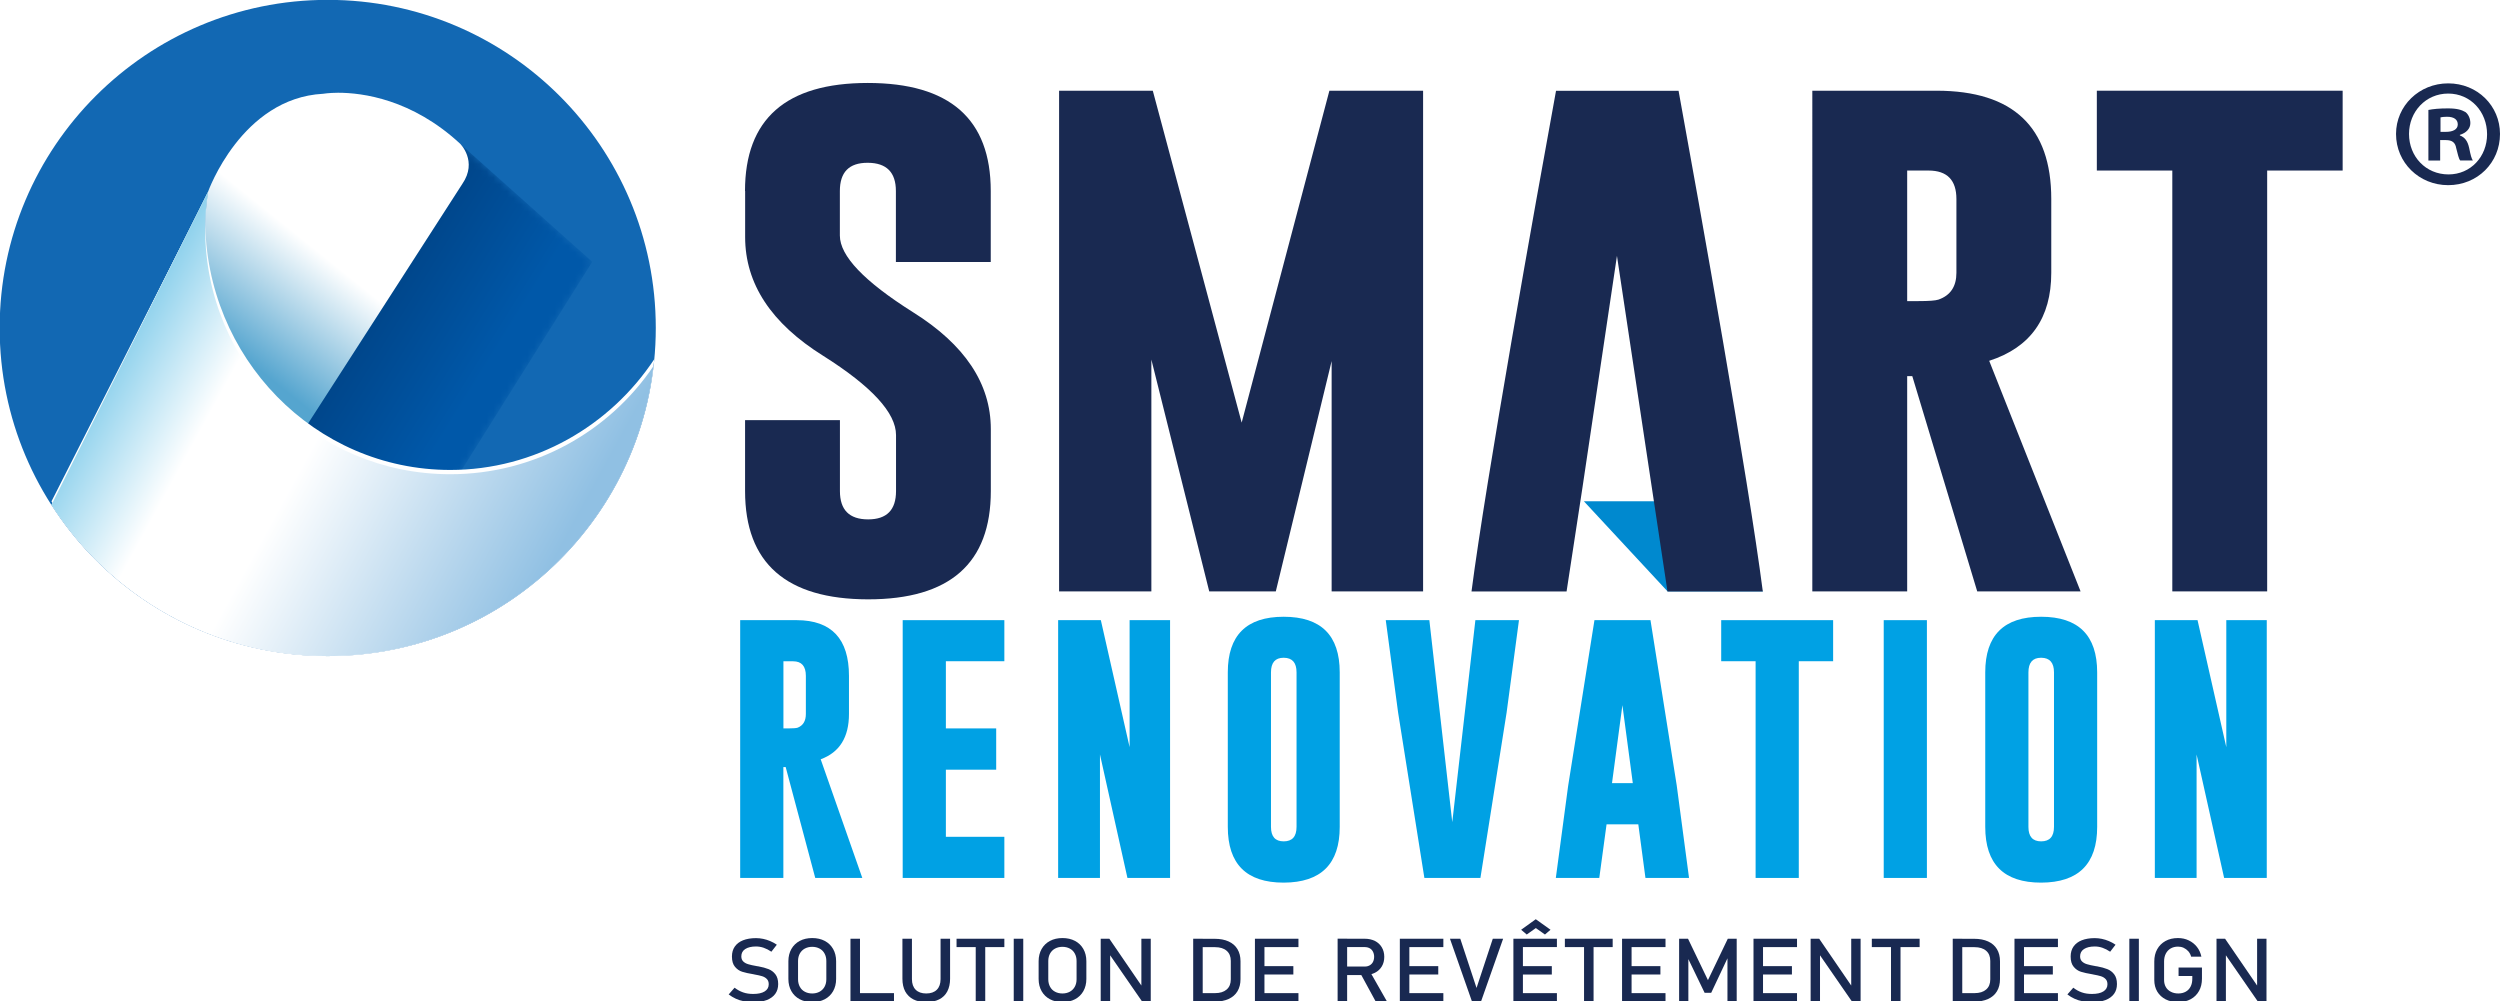
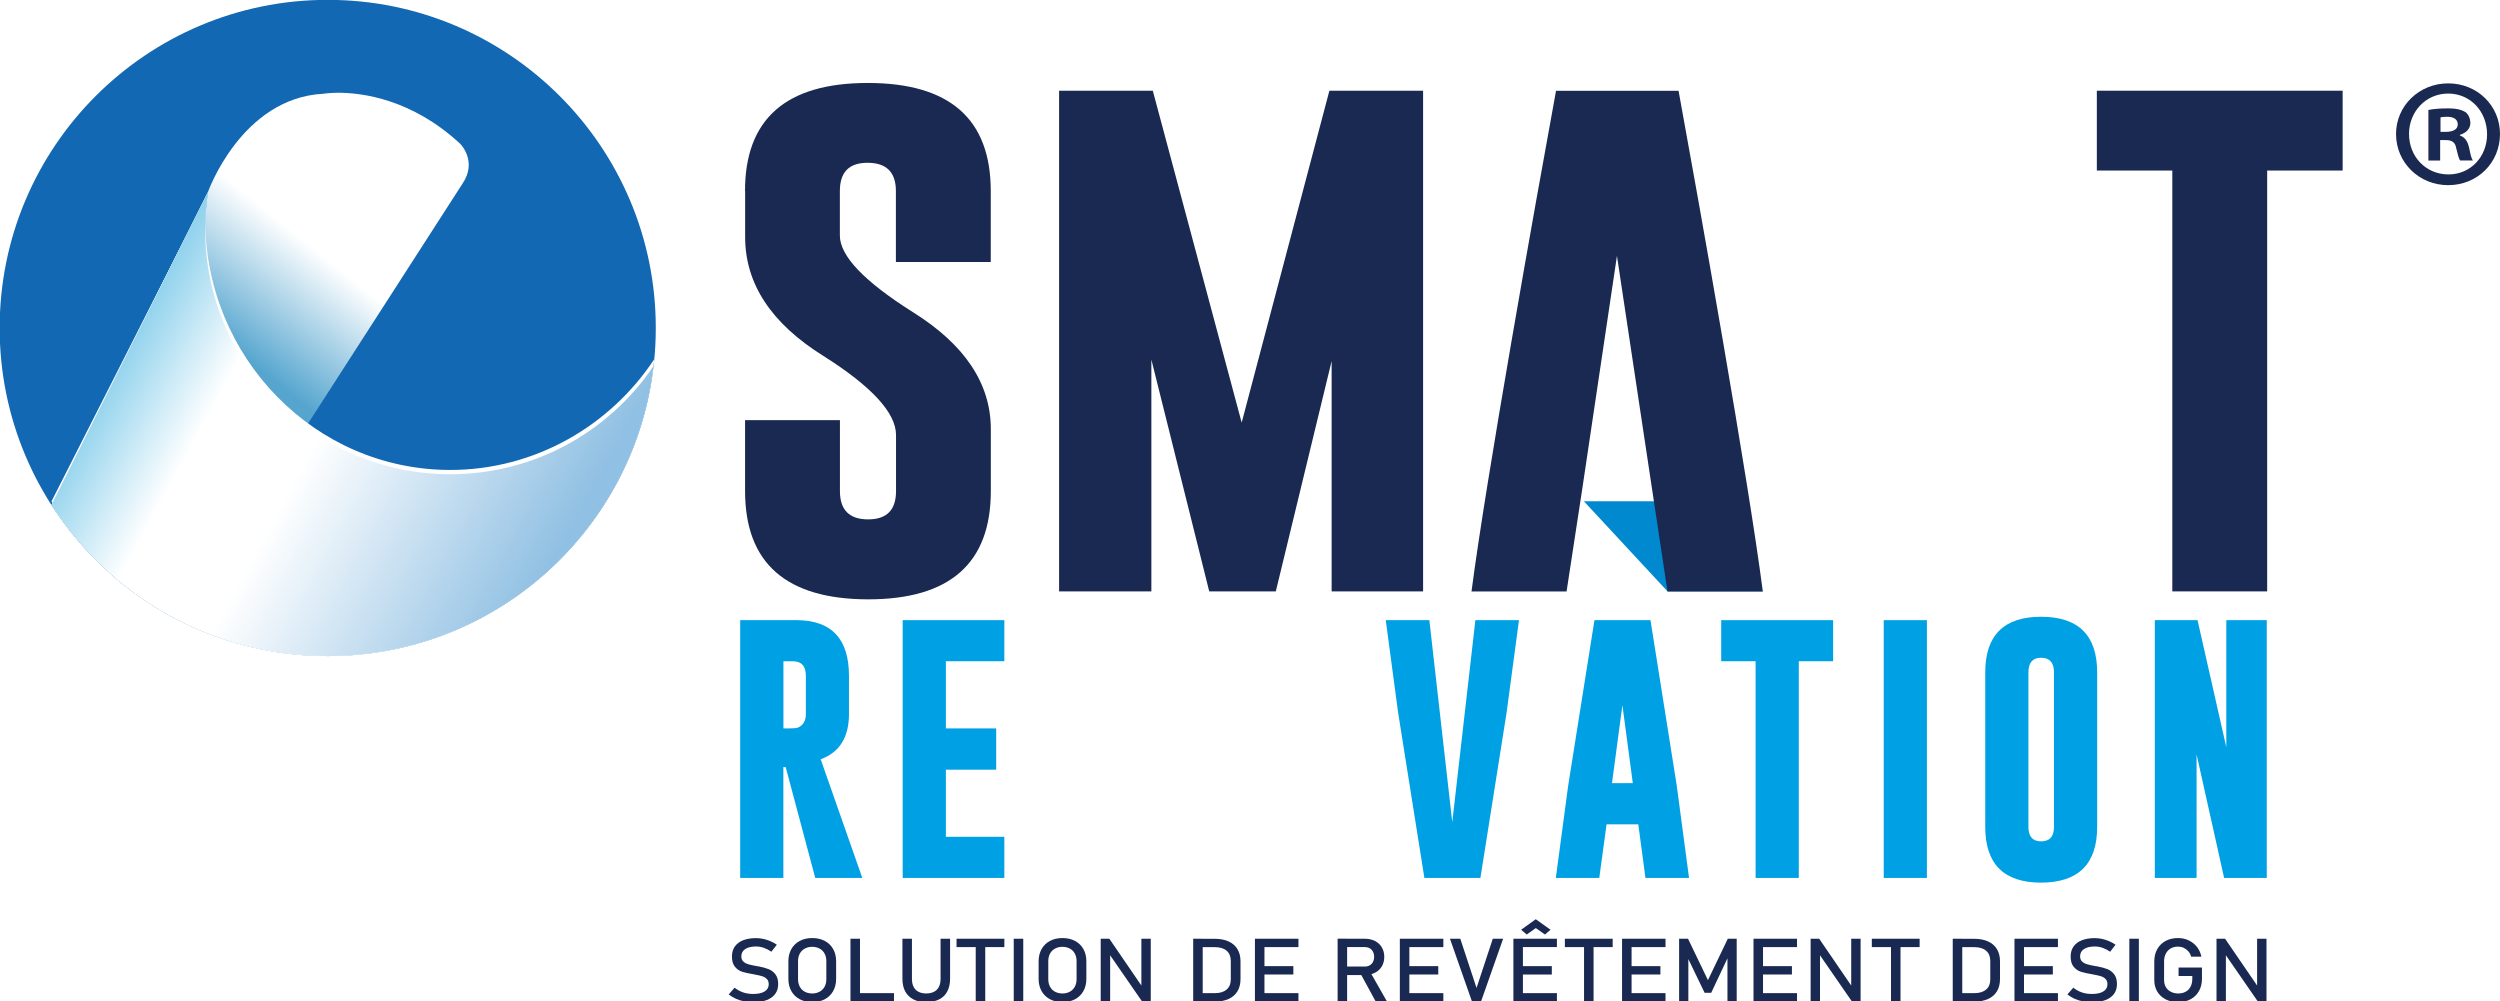
<svg xmlns="http://www.w3.org/2000/svg" xmlns:xlink="http://www.w3.org/1999/xlink" version="1.1" id="Calque_1" x="0px" y="0px" viewBox="0 0 367.65 147.27" style="enable-background:new 0 0 367.65 147.27;" xml:space="preserve">
  <style type="text/css">
	.st0{fill:#0089CF;}
	.st1{fill:#192951;}
	.st2{fill:#00A1E4;}
	.st3{fill:#1268B3;}
	.st4{filter:url(#Adobe_OpacityMaskFilter);}
	.st5{clip-path:url(#SVGID_2_);fill:url(#SVGID_4_);}
	.st6{clip-path:url(#SVGID_2_);mask:url(#SVGID_3_);fill:url(#SVGID_5_);}
	.st7{clip-path:url(#SVGID_7_);fill:url(#SVGID_8_);}
	.st8{fill:#FFFFFF;}
	.st9{clip-path:url(#SVGID_10_);fill:url(#SVGID_11_);}
</style>
  <g>
    <g>
      <polygon class="st0" points="246.54,73.72 232.93,73.72 245.23,86.97 259.26,86.97   " />
      <g>
        <path class="st1" d="M232.72,71.68l-2.34,15.3H216.4c2.12-16.38,9.38-56.98,12.43-73.63h18.02     c3.08,16.85,10.25,57.06,12.39,73.63h-14.02c-2.12-14.2-5.3-35.05-7.43-49.35C236.66,45.3,233.82,64.22,232.72,71.68" />
        <path class="st1" d="M109.56,28.09c0-10.59,6.02-15.89,18.05-15.89c12.06,0,18.09,5.3,18.09,15.89v10.44h-13.95V28.09     c0-2.74-1.37-4.13-4.1-4.15h-0.08c-2.71,0-4.06,1.38-4.06,4.15v6.55c0,2.99,3.57,6.74,10.72,11.25     c7.65,4.78,11.48,10.52,11.48,17.21v9.12c0,10.62-6.02,15.92-18.05,15.92c-12.06-0.02-18.09-5.33-18.09-15.92V61.78h13.95v10.44     c0,2.77,1.38,4.16,4.15,4.16c2.74,0,4.1-1.39,4.1-4.16v-8.24c0-3.26-3.57-7.15-10.72-11.66c-7.65-4.78-11.47-10.6-11.47-17.47     V28.09z" />
        <polygon class="st1" points="182.6,62.15 195.5,13.34 209.28,13.34 209.28,86.97 195.83,86.97 195.83,53.1 187.62,86.97      177.83,86.97 169.32,52.88 169.32,86.97 155.75,86.97 155.75,13.34 169.53,13.34    " />
-         <path class="st1" d="M266.53,13.34h18.3c11.22,0.02,16.83,5.33,16.83,15.92v10.85c0,6.67-3.04,10.98-9.13,12.95l13.44,33.91     h-15.2l-9.55-31.66h-0.75v31.66h-13.95V13.34z M280.47,25.08v19.2h1.67c1.51,0,2.48-0.07,2.93-0.22     c1.76-0.61,2.64-1.93,2.64-3.94V29.27c0-2.79-1.37-4.19-4.1-4.19H280.47z" />
        <polygon class="st1" points="344.51,13.34 344.51,25.08 333.41,25.08 333.41,86.97 319.46,86.97 319.46,25.08 308.36,25.08      308.36,13.34    " />
        <path class="st2" d="M108.85,91.2h8.33c5.11,0.02,7.67,2.75,7.67,8.2v5.59c0,3.43-1.38,5.65-4.16,6.67l6.12,17.45h-6.92     l-4.35-16.31h-0.34v16.31h-6.35V91.2z M115.21,97.24v9.88h0.76c0.69,0,1.13-0.04,1.34-0.11c0.8-0.32,1.2-0.99,1.2-2.02V99.4     c0-1.43-0.62-2.15-1.87-2.15H115.21z" />
        <polygon class="st2" points="132.75,91.2 147.7,91.2 147.7,97.24 139.1,97.24 139.1,107.12 146.5,107.12 146.5,113.19      139.1,113.19 139.1,123.06 147.7,123.06 147.7,129.11 132.75,129.11    " />
-         <polygon class="st2" points="155.61,91.2 161.89,91.2 166.12,109.88 166.12,91.2 172.07,91.2 172.07,129.11 165.8,129.11      161.76,110.95 161.76,129.11 155.61,129.11    " />
-         <path class="st2" d="M197.02,121.6c0,5.45-2.75,8.18-8.24,8.2c-5.48,0-8.22-2.73-8.22-8.2V98.88c0-5.45,2.74-8.18,8.22-8.18     c5.49,0,8.24,2.73,8.24,8.18V121.6z M190.67,98.88c0-1.42-0.62-2.14-1.87-2.15h-0.04c-1.23,0-1.85,0.72-1.85,2.15v22.72     c0,1.42,0.62,2.13,1.87,2.13c1.26,0,1.89-0.71,1.89-2.13V98.88z" />
        <polygon class="st2" points="217.71,129.11 209.47,129.11 205.6,104.75 203.79,91.2 210.2,91.2 213.57,120.91 216.97,91.2      223.38,91.2 221.56,104.8    " />
        <path class="st2" d="M246.58,115.51l1.81,13.6h-6.41l-1.05-7.88h-4.67l-1.07,7.88h-6.39l1.81-13.53l3.87-24.38h8.24     L246.58,115.51z M240.12,115.17l-1.53-11.47l-1.53,11.47H240.12z" />
        <polygon class="st2" points="269.58,91.2 269.58,97.24 264.53,97.24 264.53,129.11 258.18,129.11 258.18,97.24 253.12,97.24      253.12,91.2    " />
        <rect x="277.02" y="91.2" class="st2" width="6.35" height="37.91" />
        <path class="st2" d="M308.41,121.6c0,5.45-2.75,8.18-8.24,8.2c-5.48,0-8.22-2.73-8.22-8.2V98.88c0-5.45,2.74-8.18,8.22-8.18     c5.49,0,8.24,2.73,8.24,8.18V121.6z M302.06,98.88c0-1.42-0.62-2.14-1.87-2.15h-0.04c-1.23,0-1.85,0.72-1.85,2.15v22.72     c0,1.42,0.62,2.13,1.87,2.13c1.26,0,1.89-0.71,1.89-2.13V98.88z" />
        <polygon class="st2" points="316.89,91.2 323.17,91.2 327.4,109.88 327.4,91.2 333.35,91.2 333.35,129.11 327.08,129.11      323.03,110.95 323.03,129.11 316.89,129.11    " />
        <path class="st1" d="M367.65,19.7c0,4.22-3.31,7.53-7.62,7.53c-4.27,0-7.67-3.31-7.67-7.53c0-4.13,3.4-7.44,7.67-7.44     C364.34,12.26,367.65,15.57,367.65,19.7 M354.27,19.7c0,3.31,2.45,5.95,5.81,5.95c3.27,0,5.67-2.63,5.67-5.9     c0-3.31-2.41-5.99-5.72-5.99C356.72,13.76,354.27,16.44,354.27,19.7 M358.85,23.61h-1.73v-7.44c0.68-0.14,1.63-0.23,2.86-0.23     c1.41,0,2.04,0.23,2.59,0.54c0.41,0.32,0.72,0.91,0.72,1.63c0,0.82-0.63,1.45-1.54,1.72v0.09c0.73,0.27,1.14,0.82,1.36,1.82     c0.23,1.14,0.36,1.59,0.55,1.86h-1.86c-0.23-0.27-0.36-0.95-0.59-1.82c-0.14-0.82-0.59-1.18-1.54-1.18h-0.82V23.61z      M358.89,19.39h0.82c0.95,0,1.73-0.32,1.73-1.09c0-0.68-0.5-1.13-1.59-1.13c-0.45,0-0.77,0.05-0.95,0.09V19.39z" />
        <path class="st3" d="M96.44,48.23c0,26.65-21.6,48.25-48.25,48.25S-0.05,74.88-0.05,48.23c0-26.65,21.6-48.25,48.24-48.25     S96.44,21.58,96.44,48.23" />
      </g>
      <g>
        <defs>
          <polygon id="SVGID_1_" points="34.48,67.78 56.71,86.94 87.1,38.5 67.66,21.14     " />
        </defs>
        <clipPath id="SVGID_2_">
          <use xlink:href="#SVGID_1_" style="overflow:visible;" />
        </clipPath>
        <defs>
          <filter id="Adobe_OpacityMaskFilter" filterUnits="userSpaceOnUse" x="5.07" y="-2.38" width="111.43" height="112.83">
            <feColorMatrix type="matrix" values="1 0 0 0 0  0 1 0 0 0  0 0 1 0 0  0 0 0 1 0" />
          </filter>
        </defs>
        <mask maskUnits="userSpaceOnUse" x="5.07" y="-2.38" width="111.43" height="112.83" id="SVGID_3_">
          <g class="st4">
            <linearGradient id="SVGID_4_" gradientUnits="userSpaceOnUse" x1="-121.96" y1="674.239" x2="-120.96" y2="674.239" gradientTransform="matrix(16.332 10.077 10.077 -16.332 -4750.446 12289.737)">
              <stop offset="0" style="stop-color:#FFFFFF" />
              <stop offset="0.997" style="stop-color:#000000" />
              <stop offset="1" style="stop-color:#000000" />
            </linearGradient>
-             <polygon class="st5" points="48.99,-2.38 116.5,39.28 72.59,110.45 5.07,68.79      " />
          </g>
        </mask>
        <linearGradient id="SVGID_5_" gradientUnits="userSpaceOnUse" x1="-121.96" y1="674.239" x2="-120.96" y2="674.239" gradientTransform="matrix(16.332 10.077 10.077 -16.332 -4750.446 12289.737)">
          <stop offset="0" style="stop-color:#004589" />
          <stop offset="0.997" style="stop-color:#0058A9" />
          <stop offset="1" style="stop-color:#0058A9" />
        </linearGradient>
        <polygon class="st6" points="48.99,-2.38 116.5,39.28 72.59,110.45 5.07,68.79    " />
      </g>
      <g>
        <defs>
          <path id="SVGID_6_" d="M47.52,13.79c-12.03,0.64-16.93,14.42-16.93,14.42c0,0,0,0,0,0c-0.27,1.79-0.42,3.62-0.42,5.49      c0,11.96,5.83,22.55,14.8,29.1l23.01-35.74c2.32-3.36-0.32-5.93-0.32-5.93c-7.1-6.57-14.39-7.49-17.94-7.49      C48.33,13.65,47.52,13.79,47.52,13.79" />
        </defs>
        <clipPath id="SVGID_7_">
          <use xlink:href="#SVGID_6_" style="overflow:visible;" />
        </clipPath>
        <linearGradient id="SVGID_8_" gradientUnits="userSpaceOnUse" x1="-121.96" y1="673.973" x2="-120.96" y2="673.973" gradientTransform="matrix(11.932 -14.802 -14.802 -11.932 11468.969 6290.486)">
          <stop offset="0" style="stop-color:#55A5CF" />
          <stop offset="1" style="stop-color:#FFFFFF" />
        </linearGradient>
        <polygon class="st7" points="6.15,43.44 45.98,-5.96 94.32,33.01 54.49,82.41    " />
      </g>
      <g>
        <path class="st8" d="M66.21,69.74c-19.9,0-36.04-16.13-36.04-36.04c0-1.87,0.14-3.7,0.42-5.49L7.57,74.25     c8.58,13.36,23.56,22.23,40.62,22.23c24.75,0,45.13-18.64,47.91-42.64C89.63,63.43,78.66,69.74,66.21,69.74" />
        <path class="st8" d="M66.21,69.11c-19.9,0-36.04-16.51-36.04-36.88c0-1.91,0.02-1.81,0.29-3.64L7.57,73.73     c8.58,13.68,23.56,22.75,40.62,22.75c24.75,0,45.26-19.11,48.04-43.68C89.75,62.62,78.66,69.11,66.21,69.11" />
      </g>
      <g>
        <defs>
          <path id="SVGID_9_" d="M7.57,74.25c8.58,13.36,23.56,22.23,40.62,22.23c24.75,0,45.13-18.64,47.91-42.64      c-6.48,9.59-17.45,15.9-29.89,15.9c-19.9,0-36.04-16.14-36.04-36.04c0-1.87,0.14-3.7,0.42-5.49L7.57,74.25z" />
        </defs>
        <clipPath id="SVGID_10_">
          <use xlink:href="#SVGID_9_" style="overflow:visible;" />
        </clipPath>
        <linearGradient id="SVGID_11_" gradientUnits="userSpaceOnUse" x1="-121.96" y1="674.327" x2="-120.96" y2="674.327" gradientTransform="matrix(78.085 42.795 42.795 -78.085 -19329.633 57911)">
          <stop offset="0" style="stop-color:#24A6DB" />
          <stop offset="0.037" style="stop-color:#24A6DB" />
          <stop offset="0.385" style="stop-color:#FFFFFF" />
          <stop offset="0.559" style="stop-color:#FFFFFF" />
          <stop offset="1" style="stop-color:#90C0E3" />
        </linearGradient>
        <polygon class="st9" points="28.02,-9.1 124.87,43.98 75.65,133.79 -21.2,80.71    " />
      </g>
    </g>
    <g>
      <path class="st1" d="M109.41,147.25c-0.43-0.08-0.83-0.21-1.2-0.38c-0.37-0.17-0.72-0.38-1.05-0.63l0.87-0.99    c0.38,0.3,0.8,0.53,1.25,0.69s0.95,0.23,1.49,0.23c0.72,0,1.28-0.12,1.68-0.37c0.4-0.25,0.6-0.6,0.6-1.05v-0.01    c0-0.32-0.09-0.58-0.27-0.76c-0.18-0.19-0.41-0.33-0.7-0.42c-0.29-0.09-0.65-0.17-1.11-0.25c-0.01,0-0.03-0.01-0.04-0.01    c-0.02,0-0.03,0-0.04-0.01l-0.1-0.02c-0.67-0.11-1.21-0.23-1.63-0.36c-0.42-0.13-0.78-0.38-1.07-0.73    c-0.3-0.35-0.45-0.86-0.45-1.51v-0.01c0-0.57,0.14-1.06,0.42-1.46c0.28-0.4,0.68-0.71,1.21-0.92s1.17-0.32,1.91-0.32    c0.36,0,0.71,0.04,1.05,0.11s0.69,0.18,1.02,0.32c0.34,0.14,0.67,0.32,0.99,0.54l-0.8,1.03c-0.38-0.26-0.76-0.45-1.13-0.58    c-0.38-0.13-0.76-0.19-1.13-0.19c-0.68,0-1.21,0.13-1.59,0.38c-0.38,0.25-0.57,0.61-0.57,1.07v0.01c0,0.32,0.1,0.57,0.29,0.75    s0.44,0.32,0.73,0.4c0.29,0.09,0.69,0.18,1.21,0.27c0.02,0,0.04,0.01,0.05,0.01c0.02,0,0.03,0,0.05,0.01    c0.02,0,0.05,0.01,0.08,0.01c0.03,0,0.05,0.01,0.08,0.01c0.6,0.11,1.11,0.25,1.51,0.41c0.4,0.16,0.74,0.41,1.01,0.76    c0.27,0.35,0.41,0.83,0.41,1.43v0.01c0,0.56-0.14,1.04-0.43,1.44c-0.29,0.4-0.71,0.7-1.25,0.91c-0.55,0.21-1.21,0.31-1.98,0.31    C110.29,147.37,109.84,147.33,109.41,147.25z" />
      <path class="st1" d="M117.61,146.95c-0.53-0.28-0.94-0.68-1.23-1.19c-0.29-0.51-0.44-1.11-0.44-1.79v-2.62    c0-0.68,0.15-1.27,0.44-1.79c0.29-0.51,0.7-0.91,1.23-1.19c0.53-0.28,1.14-0.42,1.84-0.42c0.69,0,1.31,0.14,1.84,0.42    c0.53,0.28,0.94,0.68,1.23,1.19c0.29,0.51,0.44,1.11,0.44,1.79v2.62c0,0.68-0.15,1.27-0.44,1.79c-0.29,0.51-0.7,0.91-1.23,1.19    c-0.53,0.28-1.14,0.42-1.84,0.42C118.75,147.37,118.13,147.23,117.61,146.95z M120.53,145.84c0.31-0.17,0.56-0.42,0.73-0.73    c0.17-0.31,0.26-0.68,0.26-1.09v-2.7c0-0.41-0.09-0.78-0.26-1.09c-0.17-0.32-0.41-0.56-0.73-0.73c-0.31-0.17-0.68-0.26-1.09-0.26    c-0.41,0-0.77,0.09-1.09,0.26c-0.31,0.17-0.56,0.42-0.73,0.73c-0.17,0.31-0.26,0.68-0.26,1.09v2.7c0,0.41,0.09,0.78,0.26,1.09    c0.17,0.32,0.41,0.56,0.73,0.73c0.31,0.17,0.68,0.26,1.09,0.26C119.85,146.1,120.22,146.01,120.53,145.84z" />
      <path class="st1" d="M125.07,138.05h1.4v9.23h-1.4V138.05z M125.77,146.05h5.7v1.23h-5.7V146.05z" />
      <path class="st1" d="M134.32,146.97c-0.52-0.27-0.92-0.66-1.2-1.17c-0.27-0.51-0.41-1.13-0.41-1.86v-5.89h1.4v5.94    c0,0.67,0.18,1.19,0.55,1.56c0.37,0.37,0.88,0.55,1.55,0.55c0.67,0,1.19-0.18,1.56-0.55c0.37-0.37,0.55-0.89,0.55-1.56v-5.94h1.4    v5.89c0,0.72-0.14,1.34-0.41,1.86c-0.27,0.51-0.67,0.91-1.2,1.17c-0.53,0.27-1.16,0.4-1.9,0.4    C135.47,147.37,134.84,147.24,134.32,146.97z" />
      <path class="st1" d="M140.67,138.05h7.03v1.23h-7.03V138.05z M143.49,138.8h1.4v8.47h-1.4V138.8z" />
      <path class="st1" d="M150.48,147.28h-1.4v-9.23h1.4V147.28z" />
      <path class="st1" d="M154.41,146.95c-0.53-0.28-0.94-0.68-1.23-1.19c-0.29-0.51-0.44-1.11-0.44-1.79v-2.62    c0-0.68,0.15-1.27,0.44-1.79c0.29-0.51,0.7-0.91,1.23-1.19c0.53-0.28,1.14-0.42,1.84-0.42c0.69,0,1.31,0.14,1.84,0.42    c0.53,0.28,0.94,0.68,1.23,1.19c0.29,0.51,0.44,1.11,0.44,1.79v2.62c0,0.68-0.15,1.27-0.44,1.79c-0.29,0.51-0.7,0.91-1.23,1.19    c-0.53,0.28-1.14,0.42-1.84,0.42C155.55,147.37,154.94,147.23,154.41,146.95z M157.33,145.84c0.31-0.17,0.56-0.42,0.73-0.73    c0.17-0.31,0.26-0.68,0.26-1.09v-2.7c0-0.41-0.09-0.78-0.26-1.09c-0.17-0.32-0.41-0.56-0.73-0.73c-0.31-0.17-0.68-0.26-1.09-0.26    c-0.41,0-0.77,0.09-1.09,0.26c-0.31,0.17-0.56,0.42-0.73,0.73c-0.17,0.31-0.26,0.68-0.26,1.09v2.7c0,0.41,0.09,0.78,0.26,1.09    c0.17,0.32,0.41,0.56,0.73,0.73c0.31,0.17,0.68,0.26,1.09,0.26C156.65,146.1,157.02,146.01,157.33,145.84z" />
      <path class="st1" d="M161.87,138.05h1.27l4.88,7.13l-0.17,0.17v-7.3h1.38v9.22h-1.28l-4.86-7.03l0.17-0.17v7.19h-1.39V138.05z" />
      <path class="st1" d="M175.47,138.05h1.4v9.23h-1.4V138.05z M176.42,146.05h2.26c0.74,0,1.31-0.18,1.71-0.53    c0.41-0.35,0.61-0.85,0.61-1.49v-2.72c0-0.64-0.2-1.14-0.61-1.49c-0.4-0.35-0.97-0.53-1.71-0.53h-2.26v-1.23h2.21    c0.8,0,1.48,0.13,2.05,0.39c0.57,0.26,1,0.63,1.3,1.13c0.3,0.5,0.45,1.09,0.45,1.79v2.62c0,0.7-0.15,1.29-0.45,1.79    c-0.3,0.5-0.73,0.87-1.3,1.13c-0.57,0.26-1.25,0.39-2.05,0.39h-2.21V146.05z" />
      <path class="st1" d="M184.55,138.05h1.4v9.23h-1.4V138.05z M185.23,138.05h5.72v1.23h-5.72V138.05z M185.23,142.08h4.97v1.23    h-4.97V142.08z M185.23,146.05h5.72v1.23h-5.72V146.05z" />
      <path class="st1" d="M196.71,138.04h1.4v9.24h-1.4V138.04z M197.32,142.14h3.4c0.27,0,0.5-0.06,0.71-0.18    c0.21-0.12,0.37-0.29,0.48-0.5c0.11-0.22,0.17-0.47,0.17-0.75s-0.06-0.53-0.17-0.75c-0.11-0.22-0.27-0.39-0.47-0.5    s-0.44-0.18-0.71-0.18h-3.4v-1.23h3.35c0.58,0,1.08,0.11,1.52,0.33s0.77,0.53,1.01,0.94c0.24,0.4,0.36,0.87,0.36,1.4    s-0.12,1-0.36,1.4c-0.24,0.4-0.58,0.72-1.02,0.94s-0.94,0.33-1.51,0.33h-3.35V142.14z M200.03,143.09l1.39-0.29l2.55,4.48h-1.66    L200.03,143.09z" />
      <path class="st1" d="M205.86,138.05h1.4v9.23h-1.4V138.05z M206.54,138.05h5.72v1.23h-5.72V138.05z M206.54,142.08h4.97v1.23    h-4.97V142.08z M206.54,146.05h5.72v1.23h-5.72V146.05z" />
      <path class="st1" d="M213.23,138.05h1.52l2.39,7.24l2.39-7.24h1.52l-3.25,9.23h-1.33L213.23,138.05z" />
      <path class="st1" d="M222.56,138.05h1.4v9.23h-1.4V138.05z M223.24,138.05h5.72v1.23h-5.72V138.05z M223.24,142.08h4.97v1.23    h-4.97V142.08z M223.24,146.05h5.72v1.23h-5.72V146.05z M228.02,136.73l-0.82,0.7l-1.34-0.95l-1.34,0.95l-0.82-0.7l2.15-1.55    L228.02,136.73z" />
      <path class="st1" d="M230.13,138.05h7.03v1.23h-7.03V138.05z M232.95,138.8h1.4v8.47h-1.4V138.8z" />
      <path class="st1" d="M238.54,138.05h1.4v9.23h-1.4V138.05z M239.21,138.05h5.72v1.23h-5.72V138.05z M239.21,142.08h4.97v1.23    h-4.97V142.08z M239.21,146.05h5.72v1.23h-5.72V146.05z" />
      <path class="st1" d="M254.09,138.05h1.31v9.23h-1.36v-6.91l0.07,0.41l-2.46,5.22h-0.97l-2.46-5.1l0.07-0.53v6.91h-1.36v-9.23h1.31    l2.93,6.09L254.09,138.05z" />
      <path class="st1" d="M257.87,138.05h1.4v9.23h-1.4V138.05z M258.55,138.05h5.72v1.23h-5.72V138.05z M258.55,142.08h4.97v1.23    h-4.97V142.08z M258.55,146.05h5.72v1.23h-5.72V146.05z" />
      <path class="st1" d="M266.26,138.05h1.27l4.88,7.13l-0.17,0.17v-7.3h1.38v9.22h-1.28l-4.86-7.03l0.17-0.17v7.19h-1.38V138.05z" />
      <path class="st1" d="M275.27,138.05h7.03v1.23h-7.03V138.05z M278.09,138.8h1.4v8.47h-1.4V138.8z" />
      <path class="st1" d="M287.17,138.05h1.4v9.23h-1.4V138.05z M288.11,146.05h2.26c0.74,0,1.31-0.18,1.71-0.53    c0.41-0.35,0.61-0.85,0.61-1.49v-2.72c0-0.64-0.2-1.14-0.61-1.49c-0.4-0.35-0.97-0.53-1.71-0.53h-2.26v-1.23h2.21    c0.8,0,1.48,0.13,2.05,0.39c0.57,0.26,1,0.63,1.3,1.13c0.3,0.5,0.45,1.09,0.45,1.79v2.62c0,0.7-0.15,1.29-0.45,1.79    c-0.3,0.5-0.73,0.87-1.3,1.13c-0.57,0.26-1.25,0.39-2.05,0.39h-2.21V146.05z" />
-       <path class="st1" d="M296.25,138.05h1.4v9.23h-1.4V138.05z M296.92,138.05h5.72v1.23h-5.72V138.05z M296.92,142.08h4.97v1.23    h-4.97V142.08z M296.92,146.05h5.72v1.23h-5.72V146.05z" />
+       <path class="st1" d="M296.25,138.05h1.4v9.23h-1.4V138.05M296.92,138.05h5.72v1.23h-5.72V138.05z M296.92,142.08h4.97v1.23    h-4.97V142.08z M296.92,146.05h5.72v1.23h-5.72V146.05z" />
      <path class="st1" d="M306.27,147.25c-0.43-0.08-0.83-0.21-1.2-0.38c-0.37-0.17-0.72-0.38-1.04-0.63l0.87-0.99    c0.38,0.3,0.8,0.53,1.25,0.69s0.95,0.23,1.49,0.23c0.72,0,1.28-0.12,1.68-0.37c0.4-0.25,0.6-0.6,0.6-1.05v-0.01    c0-0.32-0.09-0.58-0.27-0.76c-0.18-0.19-0.41-0.33-0.7-0.42c-0.29-0.09-0.66-0.17-1.11-0.25c-0.01,0-0.03-0.01-0.04-0.01    c-0.02,0-0.03,0-0.04-0.01l-0.1-0.02c-0.67-0.11-1.21-0.23-1.63-0.36c-0.42-0.13-0.78-0.38-1.07-0.73    c-0.3-0.35-0.45-0.86-0.45-1.51v-0.01c0-0.57,0.14-1.06,0.42-1.46c0.28-0.4,0.68-0.71,1.21-0.92s1.17-0.32,1.91-0.32    c0.36,0,0.71,0.04,1.05,0.11s0.69,0.18,1.02,0.32c0.34,0.14,0.67,0.32,0.99,0.54l-0.79,1.03c-0.38-0.26-0.76-0.45-1.13-0.58    c-0.38-0.13-0.75-0.19-1.13-0.19c-0.68,0-1.21,0.13-1.59,0.38c-0.38,0.25-0.57,0.61-0.57,1.07v0.01c0,0.32,0.1,0.57,0.29,0.75    c0.19,0.18,0.44,0.32,0.73,0.4c0.29,0.09,0.69,0.18,1.21,0.27c0.02,0,0.04,0.01,0.05,0.01c0.02,0,0.03,0,0.05,0.01    c0.02,0,0.05,0.01,0.08,0.01s0.05,0.01,0.08,0.01c0.6,0.11,1.11,0.25,1.51,0.41c0.41,0.16,0.74,0.41,1.01,0.76    c0.27,0.35,0.41,0.83,0.41,1.43v0.01c0,0.56-0.14,1.04-0.43,1.44c-0.29,0.4-0.71,0.7-1.25,0.91c-0.55,0.21-1.21,0.31-1.98,0.31    C307.15,147.37,306.7,147.33,306.27,147.25z" />
      <path class="st1" d="M314.54,147.28h-1.4v-9.23h1.4V147.28z" />
      <path class="st1" d="M323.82,142.31v1.61c0,0.69-0.14,1.29-0.43,1.81c-0.29,0.52-0.7,0.93-1.22,1.21    c-0.53,0.29-1.14,0.43-1.83,0.43c-0.7,0-1.32-0.13-1.85-0.4c-0.53-0.27-0.94-0.65-1.24-1.14c-0.29-0.49-0.44-1.06-0.44-1.71v-2.72    c0-0.69,0.14-1.29,0.43-1.81s0.7-0.92,1.22-1.21c0.53-0.29,1.14-0.43,1.83-0.43c0.57,0,1.1,0.11,1.58,0.34    c0.48,0.23,0.89,0.55,1.21,0.96c0.33,0.41,0.54,0.9,0.66,1.44h-1.51c-0.08-0.31-0.22-0.57-0.42-0.8c-0.2-0.22-0.43-0.39-0.69-0.51    c-0.27-0.12-0.54-0.17-0.82-0.17c-0.41,0-0.77,0.09-1.08,0.27s-0.55,0.44-0.72,0.77c-0.17,0.33-0.25,0.71-0.25,1.15v2.72    c0,0.4,0.09,0.75,0.26,1.04c0.17,0.3,0.42,0.53,0.74,0.69c0.32,0.17,0.68,0.25,1.1,0.25c0.41,0,0.77-0.09,1.08-0.26    c0.31-0.17,0.55-0.42,0.72-0.75c0.17-0.33,0.25-0.71,0.25-1.16v-0.4h-2.02v-1.24H323.82z" />
      <path class="st1" d="M325.95,138.05h1.27l4.88,7.13l-0.17,0.17v-7.3h1.38v9.22h-1.28l-4.86-7.03l0.17-0.17v7.19h-1.38V138.05z" />
    </g>
  </g>
</svg>